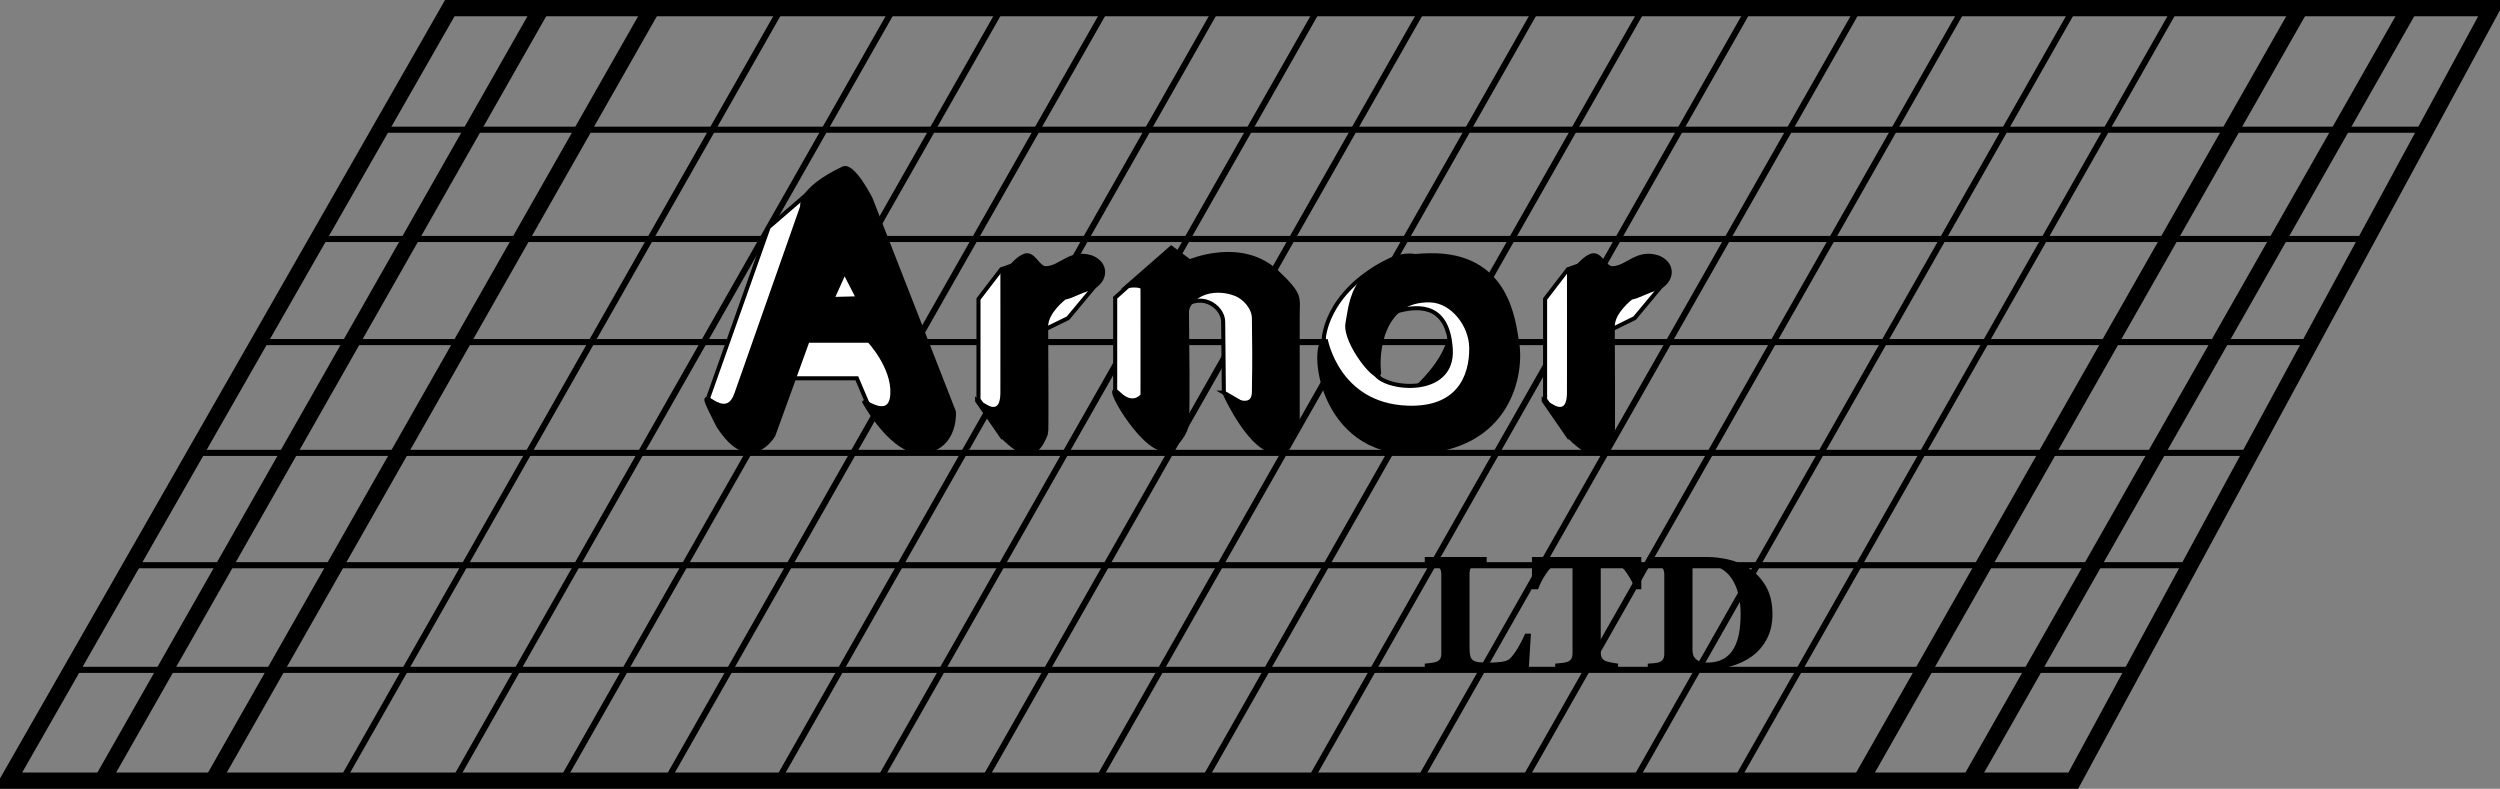
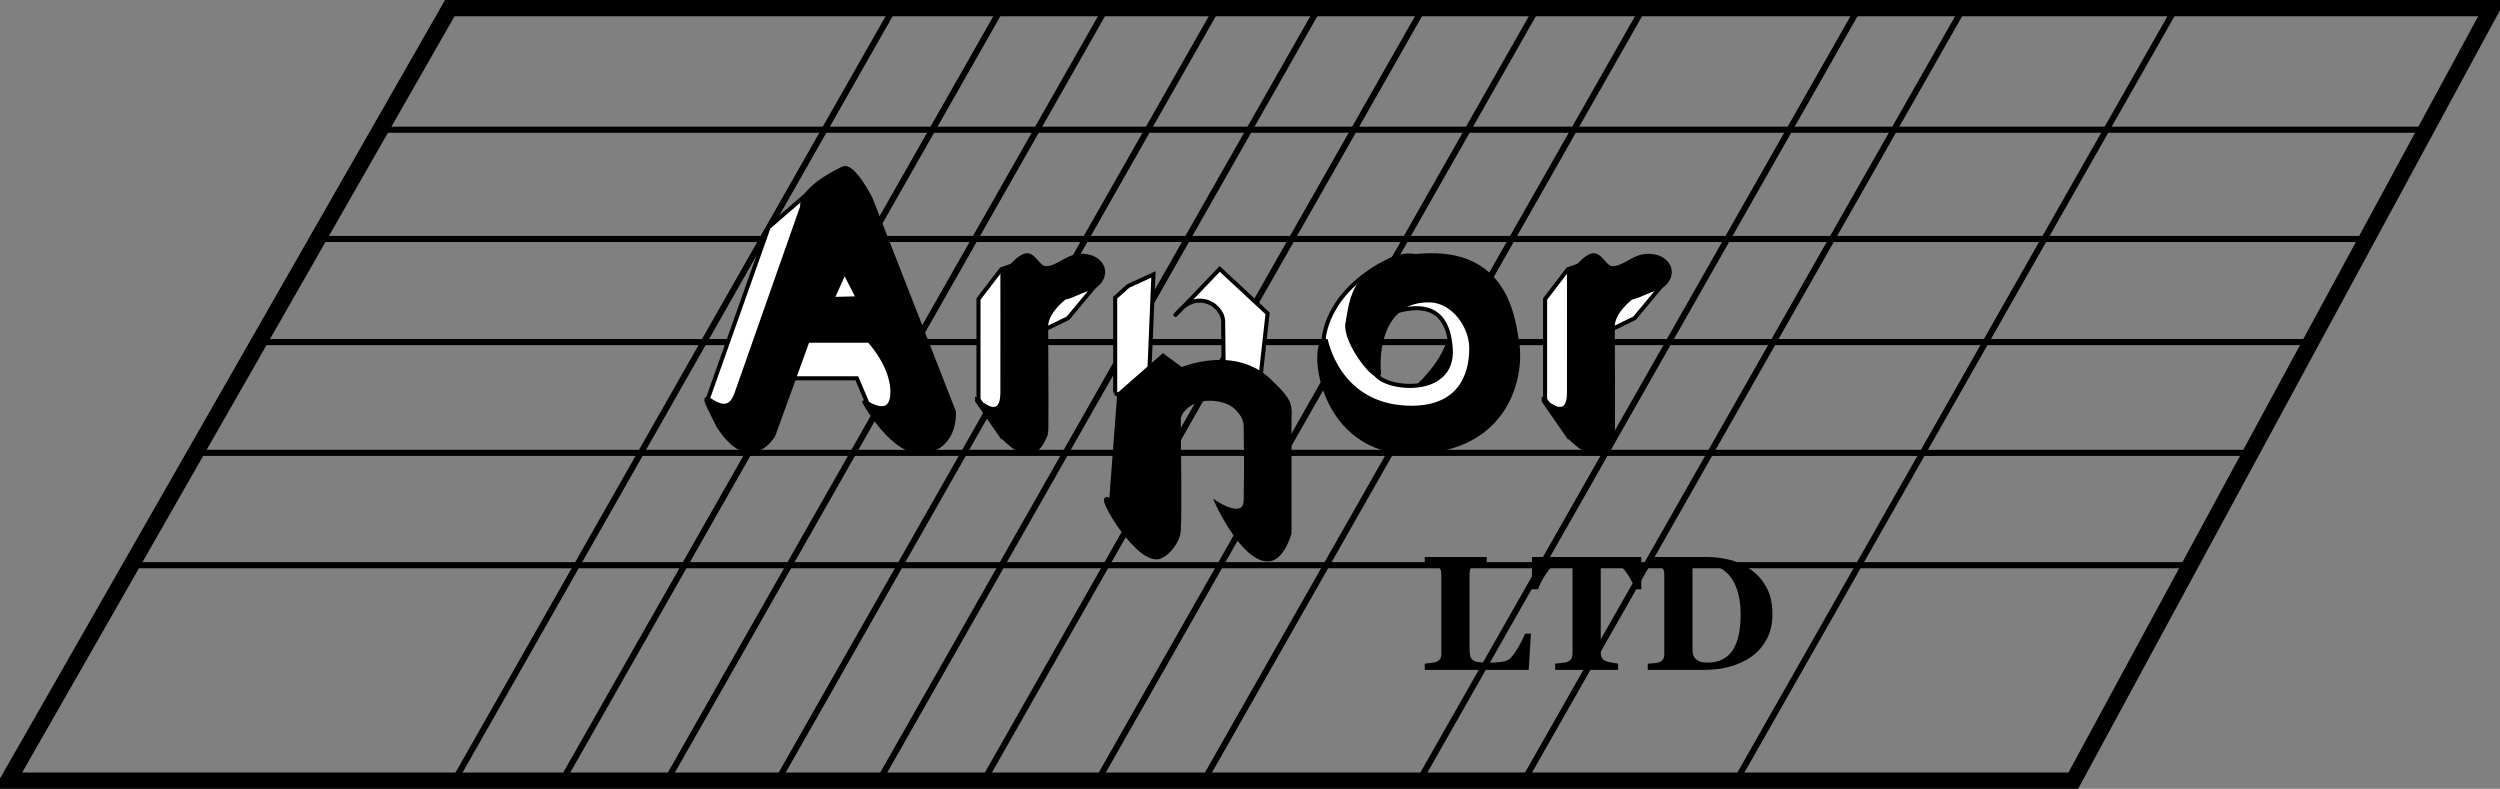
<svg xmlns="http://www.w3.org/2000/svg" xmlns:ns1="http://www.inkscape.org/namespaces/inkscape" xmlns:xlink="http://www.w3.org/1999/xlink" version="1.1" width="613.995" height="193.726" id="svg2">
  <rect width="100%" height="100%" fill="#808080" stroke="none" />
  <defs id="defs4">
    <ns1:path-effect effect="spiro" id="path-effect3881" />
    <ns1:path-effect effect="spiro" id="path-effect3876" />
    <ns1:path-effect effect="spiro" id="path-effect3872" />
    <ns1:path-effect effect="spiro" id="path-effect3868" />
    <ns1:path-effect effect="spiro" id="path-effect3859" />
    <ns1:path-effect effect="spiro" id="path-effect3855" />
    <ns1:path-effect effect="spiro" id="path-effect3851" />
    <ns1:path-effect effect="spiro" id="path-effect3837" />
    <ns1:path-effect effect="spiro" id="path-effect3833" />
    <ns1:path-effect effect="spiro" id="path-effect3829" />
    <ns1:path-effect effect="spiro" id="path-effect3825" />
  </defs>
  <g transform="translate(-68.297,-320.56)" id="layer1">
    <g id="g3913">
      <path d="m 178.766,322.56 501.526,0 -102.8,189.726 -507.196,0 108.469,-189.726 z" id="path2908" style="fill:none;stroke:#000000;stroke-width:4;stroke-linecap:butt;stroke-linejoin:miter;stroke-miterlimit:4;stroke-opacity:1;stroke-dasharray:none" />
      <path d="m 162.136,352.417 503.416,0" id="path2910" style="fill:none;stroke:#000000;stroke-width:1.5;stroke-linecap:butt;stroke-linejoin:miter;stroke-miterlimit:4;stroke-opacity:1;stroke-dasharray:none" />
      <path d="m 147.019,379.251 503.794,0" id="path2912" style="fill:none;stroke:#000000;stroke-width:1.5;stroke-linecap:butt;stroke-linejoin:miter;stroke-miterlimit:4;stroke-opacity:1;stroke-dasharray:none" />
      <path d="m 132.657,404.573 504.55,0" id="path2914" style="fill:none;stroke:#000000;stroke-width:1.5;stroke-linecap:butt;stroke-linejoin:miter;stroke-miterlimit:4;stroke-opacity:1;stroke-dasharray:none" />
      <path d="m 117.161,431.785 505.306,0" id="path2916" style="fill:none;stroke:#000000;stroke-width:1.5;stroke-linecap:butt;stroke-linejoin:miter;stroke-miterlimit:4;stroke-opacity:1;stroke-dasharray:none" />
      <path d="m 100.154,459.374 506.818,0" id="path2918" style="fill:none;stroke:#000000;stroke-width:1.5;stroke-linecap:butt;stroke-linejoin:miter;stroke-miterlimit:4;stroke-opacity:1;stroke-dasharray:none" />
-       <path d="m 85.792,485.074 506.44,0" id="path2920" style="fill:none;stroke:#000000;stroke-width:1.5;stroke-linecap:butt;stroke-linejoin:miter;stroke-miterlimit:4;stroke-opacity:1;stroke-dasharray:none" />
-       <path d="M 93.386,512.286 201.274,322.56" id="path2938" style="fill:none;stroke:#000000;stroke-width:4;stroke-linecap:butt;stroke-linejoin:miter;stroke-miterlimit:4;stroke-opacity:1;stroke-dasharray:none" />
      <use transform="translate(27.177,2.6171874e-6)" id="use2942" x="0" y="0" width="744.094" height="1052.362" xlink:href="#path2938" />
-       <path d="M 152.31,512.286 260.199,322.56" id="use2944" style="fill:none;stroke:#000000;stroke-width:1.5;stroke-linecap:butt;stroke-linejoin:miter;stroke-miterlimit:4;stroke-opacity:1;stroke-dasharray:none" />
      <path d="M 179.899,512.286 287.788,322.56" id="use2946" style="fill:none;stroke:#000000;stroke-width:1.5;stroke-linecap:butt;stroke-linejoin:miter;stroke-miterlimit:4;stroke-opacity:1;stroke-dasharray:none" />
      <path d="M 206.355,512.286 314.244,322.56" id="use2948" style="fill:none;stroke:#000000;stroke-width:1.5;stroke-linecap:butt;stroke-linejoin:miter;stroke-miterlimit:4;stroke-opacity:1;stroke-dasharray:none" />
      <path d="M 232.055,512.286 339.944,322.56" id="use2950" style="fill:none;stroke:#000000;stroke-width:1.5;stroke-linecap:butt;stroke-linejoin:miter;stroke-miterlimit:4;stroke-opacity:1;stroke-dasharray:none" />
      <path d="M 259.267,512.286 367.156,322.56" id="use2952" style="fill:none;stroke:#000000;stroke-width:1.5;stroke-linecap:butt;stroke-linejoin:miter;stroke-miterlimit:4;stroke-opacity:1;stroke-dasharray:none" />
      <path d="M 284.211,512.286 392.1,322.56" id="use2954" style="fill:none;stroke:#000000;stroke-width:1.5;stroke-linecap:butt;stroke-linejoin:miter;stroke-miterlimit:4;stroke-opacity:1;stroke-dasharray:none" />
      <path d="M 309.911,512.286 417.8,322.56" id="use2956" style="fill:none;stroke:#000000;stroke-width:1.5;stroke-linecap:butt;stroke-linejoin:miter;stroke-miterlimit:4;stroke-opacity:1;stroke-dasharray:none" />
      <path d="M 337.878,512.286 445.767,322.56" id="use2958" style="fill:none;stroke:#000000;stroke-width:1.5;stroke-linecap:butt;stroke-linejoin:miter;stroke-miterlimit:4;stroke-opacity:1;stroke-dasharray:none" />
      <path d="M 363.956,512.286 471.845,322.56" id="use2960" style="fill:none;stroke:#000000;stroke-width:1.5;stroke-linecap:butt;stroke-linejoin:miter;stroke-miterlimit:4;stroke-opacity:1;stroke-dasharray:none" />
-       <path d="M 390.034,512.286 497.923,322.56" id="use2962" style="fill:none;stroke:#000000;stroke-width:1.5;stroke-linecap:butt;stroke-linejoin:miter;stroke-miterlimit:4;stroke-opacity:1;stroke-dasharray:none" />
      <path d="M 416.868,512.286 524.757,322.56" id="use2964" style="fill:none;stroke:#000000;stroke-width:1.5;stroke-linecap:butt;stroke-linejoin:miter;stroke-miterlimit:4;stroke-opacity:1;stroke-dasharray:none" />
      <path d="M 442.568,512.286 550.456,322.56" id="use2966" style="fill:none;stroke:#000000;stroke-width:1.5;stroke-linecap:butt;stroke-linejoin:miter;stroke-miterlimit:4;stroke-opacity:1;stroke-dasharray:none" />
-       <path d="M 469.78,512.286 577.668,322.56" id="use2968" style="fill:none;stroke:#000000;stroke-width:1.5;stroke-linecap:butt;stroke-linejoin:miter;stroke-miterlimit:4;stroke-opacity:1;stroke-dasharray:none" />
      <path d="M 494.724,512.286 602.612,322.56" id="use2970" style="fill:none;stroke:#000000;stroke-width:1.5;stroke-linecap:butt;stroke-linejoin:miter;stroke-miterlimit:4;stroke-opacity:1;stroke-dasharray:none" />
      <use transform="translate(431.951,2.6171874e-6)" id="use2972" x="0" y="0" width="744.094" height="1052.362" xlink:href="#path2938" />
      <use transform="translate(458.785,2.6171874e-6)" id="use2974" x="0" y="0" width="744.094" height="1052.362" xlink:href="#path2938" />
      <g id="text3810" style="font-size:40px;font-style:normal;font-weight:bold;fill:#000000;fill-opacity:1;stroke:none;font-family:Georgia;-inkscape-font-specification:Georgia Bold">
        <path d="m 444.29,476.187 -0.547,8.887 -25.527,0 0,-1.523 c 0.456,-0.039 0.99,-0.101 1.602,-0.186 0.612,-0.085 1.016,-0.166 1.211,-0.244 0.469,-0.182 0.794,-0.436 0.977,-0.762 0.182,-0.326 0.273,-0.742 0.273,-1.25 l 0,-19.551 c -10e-6,-0.469 -0.072,-0.856 -0.215,-1.162 -0.143,-0.306 -0.488,-0.583 -1.035,-0.83 -0.404,-0.182 -0.889,-0.329 -1.455,-0.439 -0.566,-0.111 -1.019,-0.192 -1.357,-0.244 l 0,-1.523 15.215,0 0,1.523 c -0.417,0.039 -0.908,0.094 -1.475,0.166 -0.566,0.072 -1.058,0.173 -1.475,0.303 -0.508,0.169 -0.846,0.433 -1.016,0.791 -0.169,0.358 -0.254,0.765 -0.254,1.221 l 0,18.223 c -1e-5,0.859 0.059,1.536 0.176,2.031 0.117,0.495 0.345,0.859 0.684,1.094 0.339,0.247 0.811,0.407 1.416,0.479 0.605,0.072 1.442,0.107 2.51,0.107 1.042,10e-6 2.054,-0.062 3.037,-0.186 0.983,-0.124 1.689,-0.394 2.119,-0.811 0.664,-0.664 1.344,-1.598 2.041,-2.803 0.697,-1.204 1.253,-2.308 1.67,-3.311 z" id="path4503" />
        <path d="m 471.399,465.289 -1.504,0 c -0.404,-1.185 -1.051,-2.454 -1.943,-3.809 -0.892,-1.354 -1.716,-2.083 -2.471,-2.188 -0.417,-0.052 -0.931,-0.098 -1.543,-0.137 -0.612,-0.039 -1.139,-0.059 -1.582,-0.059 l -0.918,0 0,21.738 c -10e-6,0.469 0.085,0.882 0.254,1.24 0.169,0.358 0.501,0.641 0.996,0.85 0.299,0.117 0.765,0.238 1.396,0.361 0.631,0.124 1.169,0.212 1.611,0.264 l 0,1.523 -15.449,0 0,-1.523 c 0.378,-0.039 0.908,-0.094 1.592,-0.166 0.684,-0.072 1.149,-0.16 1.396,-0.264 0.508,-0.208 0.846,-0.488 1.016,-0.84 0.169,-0.352 0.254,-0.768 0.254,-1.25 l 0,-21.934 -0.918,0 c -0.443,3e-5 -0.97,0.02 -1.582,0.059 -0.612,0.039 -1.126,0.085 -1.543,0.137 -0.755,0.104 -1.579,0.833 -2.471,2.188 -0.892,1.354 -1.54,2.624 -1.943,3.809 l -1.504,0 0,-7.93 26.855,0 z" id="path4505" />
        <path d="m 497.942,460.211 c 1.693,1.107 3.06,2.581 4.102,4.424 1.042,1.842 1.562,4.098 1.562,6.768 -3e-5,2.344 -0.466,4.385 -1.396,6.123 -0.931,1.738 -2.165,3.161 -3.701,4.268 -1.563,1.107 -3.337,1.93 -5.322,2.471 -1.986,0.54 -4.066,0.811 -6.24,0.811 l -13.965,0 0,-1.523 c 0.417,-0.013 0.938,-0.052 1.562,-0.117 0.625,-0.065 1.042,-0.143 1.25,-0.234 0.469,-0.195 0.794,-0.459 0.977,-0.791 0.182,-0.332 0.273,-0.732 0.273,-1.201 l 0,-19.648 c 0,-0.443 -0.085,-0.843 -0.254,-1.201 -0.169,-0.358 -0.501,-0.648 -0.996,-0.869 -0.495,-0.221 -1.019,-0.371 -1.572,-0.449 -0.553,-0.078 -0.98,-0.13 -1.279,-0.156 l 0,-1.523 14.746,0 c 1.576,3e-5 3.262,0.202 5.059,0.605 1.797,0.404 3.529,1.152 5.195,2.246 z m -3.984,19.863 c 0.638,-1.042 1.103,-2.282 1.396,-3.721 0.293,-1.439 0.439,-3.096 0.439,-4.971 -2e-5,-1.836 -0.195,-3.509 -0.586,-5.02 -0.391,-1.51 -0.964,-2.799 -1.719,-3.867 -0.755,-1.068 -1.696,-1.895 -2.822,-2.48 -1.126,-0.586 -2.406,-0.879 -3.838,-0.879 -0.456,2e-5 -0.973,0.01 -1.553,0.029 -0.579,0.02 -1.012,0.036 -1.299,0.049 l 0,21.035 c -10e-6,0.469 0.062,0.882 0.186,1.24 0.124,0.358 0.335,0.674 0.635,0.947 0.299,0.273 0.667,0.485 1.104,0.635 0.436,0.15 1.006,0.225 1.709,0.225 1.471,10e-6 2.734,-0.273 3.789,-0.82 1.055,-0.547 1.908,-1.348 2.559,-2.402 z" id="path4507" />
      </g>
      <g transform="translate(22.585,-317.788)" id="g3893">
        <g id="g3888">
          <path d="m 219.555,736.29 14.939,-42.132 12.253,-10.575 23.332,54.217 -10.575,1.343 -3.357,-7.889 -15.946,0 -16.282,8.225 -4.364,-3.189 z" id="path3819" style="fill:#ffffff;stroke:#000000;stroke-width:1px;stroke-linecap:butt;stroke-linejoin:miter;stroke-opacity:1" />
          <path d="m 226.438,735.45 16.282,-46.328 c 0,0 -0.9,-4.168 10.071,-9.4 2.396,-1.143 6.714,7.386 6.714,7.386 l 20.478,52.371 c 0,0 0.671,8.393 -7.05,9.736 -7.721,1.343 -15.107,-12.421 -15.107,-12.421 0,0 6.714,5.036 7.05,-1.679 0.336,-6.714 -5.707,-13.093 -5.707,-13.093 l -15.107,0 -8.393,23.164 c 0,0 -5.707,10.071 -13.596,-2.35 -7.278,-14.359 1.121,0.73 4.364,-7.386 z" id="path3814" style="fill:#000000;stroke:#000000;stroke-width:1px;stroke-linecap:butt;stroke-linejoin:miter;stroke-opacity:1" />
          <path d="m 253.127,705.068 -3.021,6.714 6.379,-0.168 -3.357,-6.546 z" id="path3816" style="fill:#ffffff;stroke:#000000;stroke-width:1px;stroke-linecap:butt;stroke-linejoin:miter;stroke-opacity:1" />
        </g>
        <g id="g3839">
          <path d="m 286.866,737.632 -0.839,-1.175 0,-24.675 5.539,-7.218 23.164,3.861 -6.714,8.057 -7.889,3.861 -8.393,20.143 -4.868,-2.854" id="path3835" style="fill:#ffffff;stroke:#000000;stroke-width:1px;stroke-linecap:butt;stroke-linejoin:miter;stroke-opacity:1" />
          <path d="m 285.691,736.793 c 0,0 6.192,5.626 6.211,-2.014 0.026,-10.457 0,-30.382 0,-30.382 l 2.35,-0.839 c 0,0 2.203,-2.516 3.693,-2.518 1.893,-0.002 2.808,3.271 4.7,3.189 3.739,-0.162 5.819,-4.292 11.078,-2.686 4.063,1.572 3.716,5.838 0,7.554 -3.452,0.98 -4.478,1.967 -6.546,2.35 0,0 -4.551,3.417 -4.532,7.05 0.045,8.711 0.119,26.053 0,26.186 0,0 -1.52,4.901 -4.364,4.868 -3.537,-0.042 -8.07,-6.217 -6.211,-3.525 l -6.379,-9.232 z" id="path3831" style="fill:#000000;stroke:#000000;stroke-width:1px;stroke-linecap:butt;stroke-linejoin:miter;stroke-opacity:1" />
        </g>
        <g transform="translate(139.153,0)" id="g3843">
          <path d="m 286.866,737.632 -0.839,-1.175 0,-24.675 5.539,-7.218 23.164,3.861 -6.714,8.057 -7.889,3.861 -8.393,20.143 -4.868,-2.854" id="path3845" style="fill:#ffffff;stroke:#000000;stroke-width:1px;stroke-linecap:butt;stroke-linejoin:miter;stroke-opacity:1" />
          <path d="m 285.691,736.793 c 0,0 6.192,5.626 6.211,-2.014 0.026,-10.457 0,-30.382 0,-30.382 l 2.35,-0.839 c 0,0 2.203,-2.516 3.693,-2.518 1.893,-0.002 2.808,3.271 4.7,3.189 3.739,-0.162 5.819,-4.292 11.078,-2.686 4.063,1.572 3.716,5.838 0,7.554 -3.452,0.98 -4.478,1.967 -6.546,2.35 0,0 -4.551,3.417 -4.532,7.05 0.045,8.711 0.119,26.053 0,26.186 0,0 -1.52,4.901 -4.364,4.868 -3.537,-0.042 -8.07,-6.217 -6.211,-3.525 l -6.379,-9.232 z" id="path3847" style="fill:#000000;stroke:#000000;stroke-width:1px;stroke-linecap:butt;stroke-linejoin:miter;stroke-opacity:1" />
        </g>
        <g id="g3861">
          <path d="m 319.598,734.779 0,-23.332 3.189,-2.854 6.211,-2.854 -1.511,35.921 -7.889,-6.882" id="path3853" style="fill:#ffffff;stroke:#000000;stroke-width:1px;stroke-linecap:butt;stroke-linejoin:miter;stroke-opacity:1" />
          <path d="m 346.287,734.779 -0.168,-17.457 c -0.036,-3.782 -5.875,-7.889 -10.743,-2.686 -4.868,5.204 9.903,-10.239 9.903,-10.239 l 11.75,10.911 -2.686,24.171 -8.057,-4.7 z" id="path3857" style="fill:#ffffff;stroke:#000000;stroke-width:1px;stroke-linecap:butt;stroke-linejoin:miter;stroke-opacity:1" />
-           <path d="m 320.605,735.115 c 3.479,3.349 5.707,0.336 5.707,0.336 -0.038,-8.494 0.053,-16.463 0,-26.186 -0.007,-1.251 -3.693,-0.671 -3.693,-0.671 l 10.743,-9.4 4.532,3.357 c 0,0 12.766,-5.549 21.486,2.686 6.043,5.707 5.008,6.161 5.036,10.743 0.029,4.726 -0.021,17.521 0,26.857 0,0 -1.789,6.302 -5.204,6.379 -6.137,0.138 -12.421,-13.596 -12.421,-13.596 0,0 6.797,4.335 6.882,-1.007 0.146,-9.144 0.073,-11.317 0,-18.128 -0.029,-2.729 -2.464,-5.088 -4.364,-5.875 -2.636,-1.092 -5.986,-1.23 -8.561,0 -1.687,0.806 -3.539,2.494 -3.525,4.364 0.076,9.788 0.271,22.381 0,27.193 -0.162,2.879 -3.31,6.464 -5.371,6.546 -5.876,0.234 -16.072,-18.241 -11.246,-13.596 z" id="path3849" style="fill:#000000;stroke:#000000;stroke-width:1px;stroke-linecap:butt;stroke-linejoin:miter;stroke-opacity:1" />
+           <path d="m 320.605,735.115 l 10.743,-9.4 4.532,3.357 c 0,0 12.766,-5.549 21.486,2.686 6.043,5.707 5.008,6.161 5.036,10.743 0.029,4.726 -0.021,17.521 0,26.857 0,0 -1.789,6.302 -5.204,6.379 -6.137,0.138 -12.421,-13.596 -12.421,-13.596 0,0 6.797,4.335 6.882,-1.007 0.146,-9.144 0.073,-11.317 0,-18.128 -0.029,-2.729 -2.464,-5.088 -4.364,-5.875 -2.636,-1.092 -5.986,-1.23 -8.561,0 -1.687,0.806 -3.539,2.494 -3.525,4.364 0.076,9.788 0.271,22.381 0,27.193 -0.162,2.879 -3.31,6.464 -5.371,6.546 -5.876,0.234 -16.072,-18.241 -11.246,-13.596 z" id="path3849" style="fill:#000000;stroke:#000000;stroke-width:1px;stroke-linecap:butt;stroke-linejoin:miter;stroke-opacity:1" />
        </g>
        <g id="g3883">
          <path d="m 392.615,734.443 c 0,0 10.743,-8.896 9.232,-16.953 -1.511,-8.057 2.518,12.421 2.518,12.421 l -11.75,4.532 z" id="path3879" style="fill:#000000;stroke:#000000;stroke-width:1px;stroke-linecap:butt;stroke-linejoin:miter;stroke-opacity:1" />
          <path d="m 383.383,729.911 c 1.876,4.158 19.407,6.135 18.632,-5.875 -0.689,-10.682 -7.319,-10.886 -13.261,-9.232 -5.592,1.556 -9.308,9.115 -5.371,15.107 z m -12.589,-8.057 c 0,0 0.168,-11.414 15.611,-19.303 15.443,-7.889 21.653,19.303 21.653,19.303 l -0.168,15.443 -21.989,3.021 -13.428,-10.239 -1.679,-8.225 z" id="path3874" style="fill:#ffffff;stroke:#000000;stroke-width:1px;stroke-linecap:butt;stroke-linejoin:miter;stroke-opacity:1" />
          <path d="m 371.297,721.686 c 0,0 2.827,16.1 19.975,16.786 12.589,0.504 15.875,-7.567 15.778,-14.771 -0.073,-5.445 -4.532,-11.414 -10.071,-11.582 -12.275,-0.372 -13.093,13.428 -12.589,17.457 0.504,4.029 -8.729,-7.05 -7.721,-11.918 1.007,-4.868 0.839,-16.282 20.143,-16.618 19.303,-0.336 20.631,16.439 21.486,21.318 1.361,7.773 -1.846,26.353 -25.178,27.025 -23.332,0.671 -25.85,-26.857 -21.821,-27.696 z" id="path3866" style="fill:#000000;stroke:#000000;stroke-width:1px;stroke-linecap:butt;stroke-linejoin:miter;stroke-opacity:1" />
        </g>
      </g>
    </g>
  </g>
</svg>